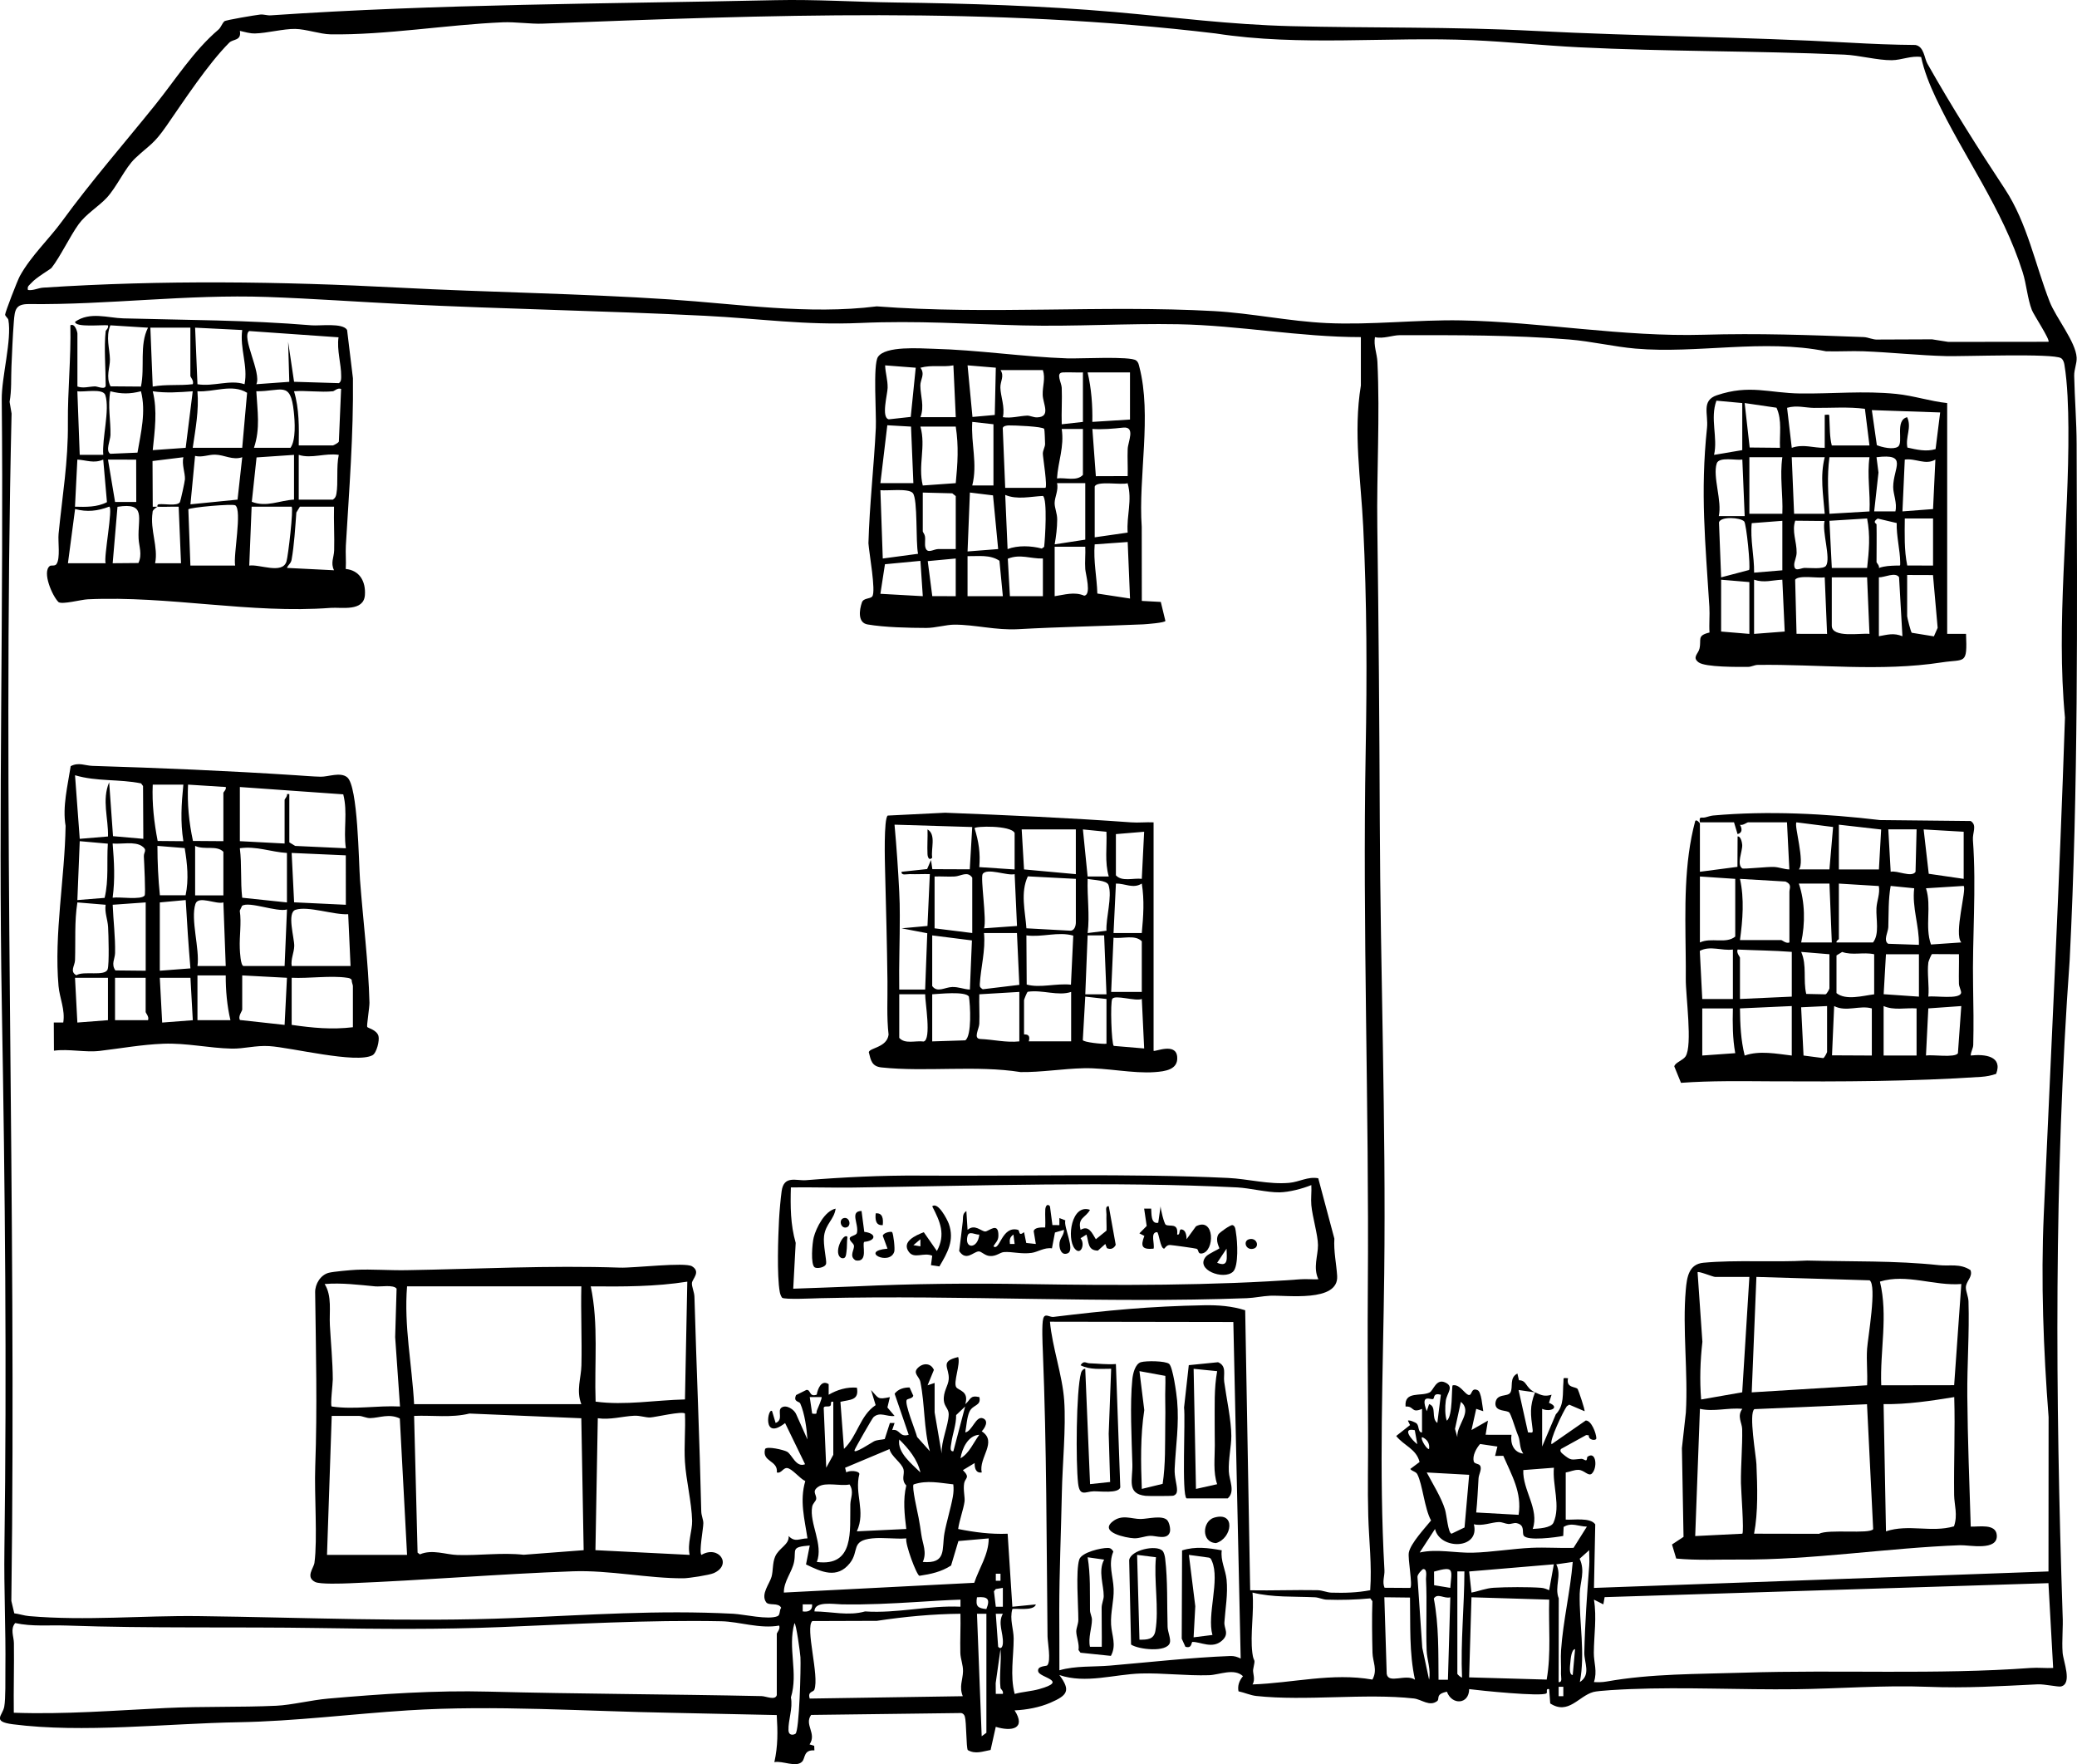
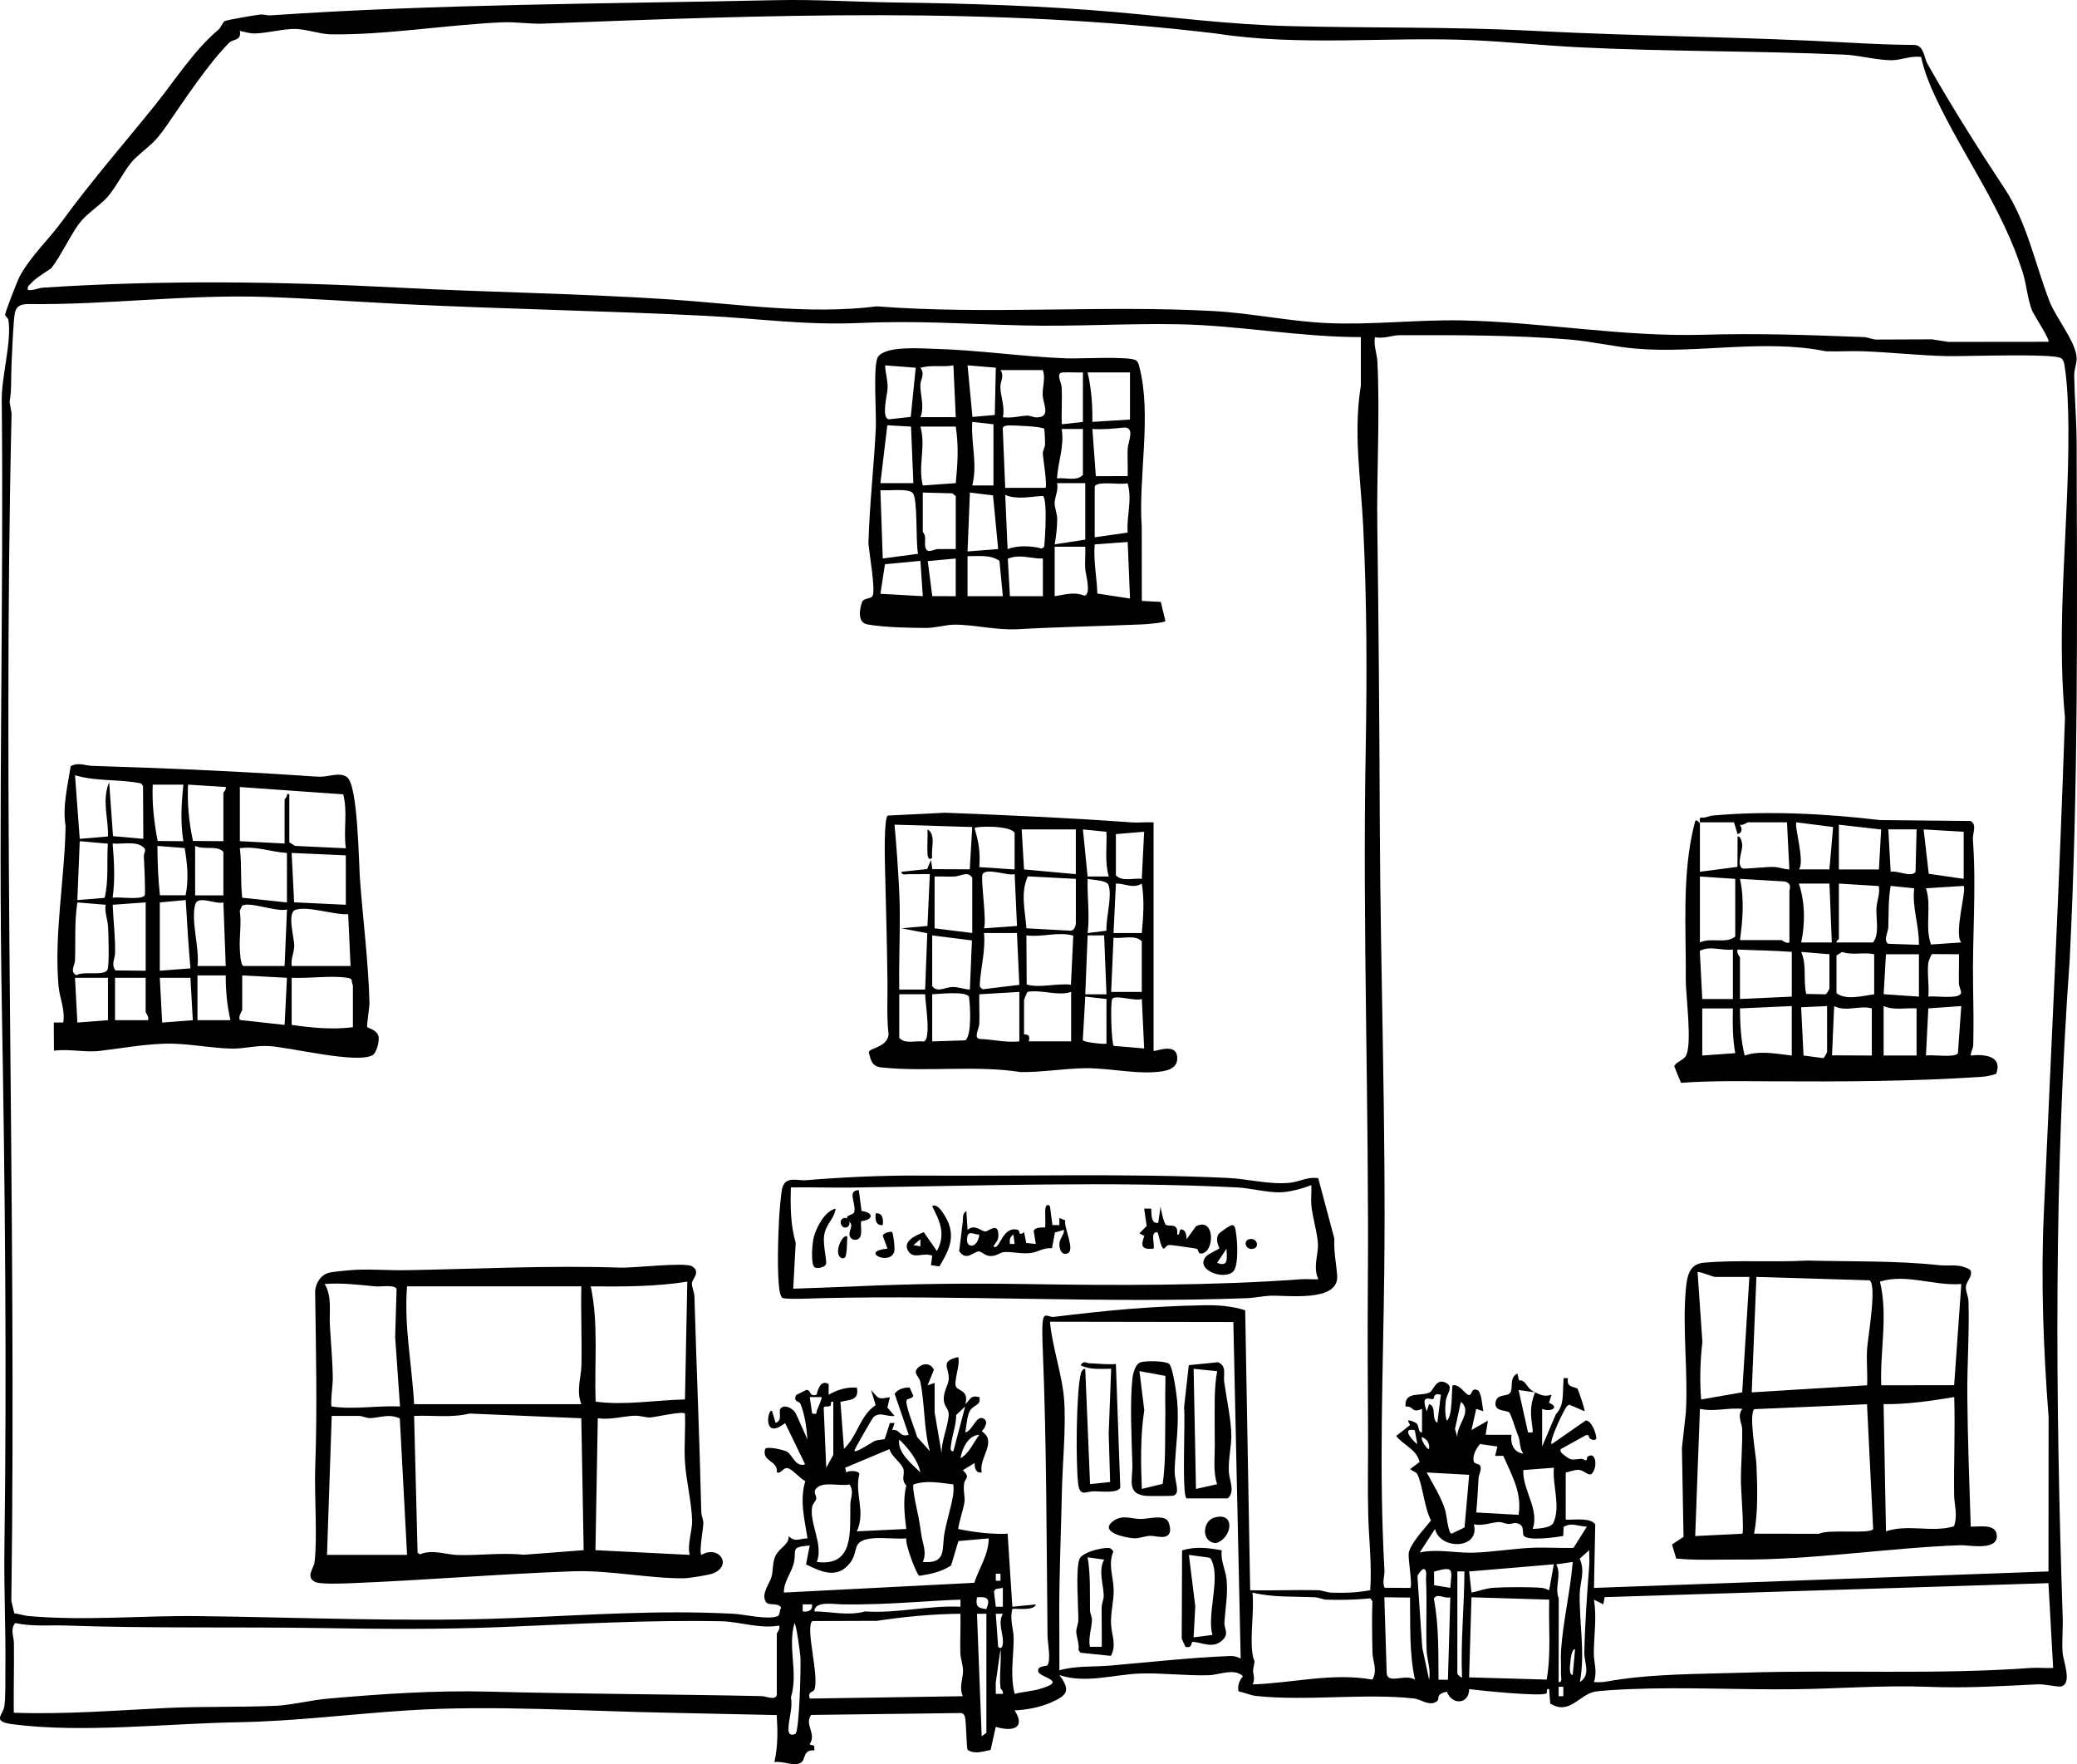
<svg xmlns="http://www.w3.org/2000/svg" id="Layer_1" viewBox="0 0 961.69 816.75">
  <path d="M717.3,782.02c-1.81-.46-.66,1.44-1.25,1.92-2.04,1.67-31.02-1.3-35.8-1.94-.06,7.16-8.02,7.51-10.3,1.2-5.55,1.13-3.17,3.33-4.53,4.35-3.55,2.68-7.18-.81-10.77-1.22-22.43-2.51-50.29,1.31-72.99-1.16-2.69-.29-5.53-1.6-8.21-2.15-.53-2.59.39-5.05,2.08-7.01-4.15-3.88-10.93-.6-15.79-.45-10.11.32-21.63-1.09-31.43-.8-12.51.37-25.56,4.86-37.81.72,5.43,7.26,3.68,9.41-4.1,12.8-5,2.18-11.15,3.33-16.62,3.56,5.44,8.49-1.26,9.92-8.72,7.62l-2.39,10.71c-3.72.67-7.01,2.09-10.56.06-.76-1.13-.59-13.05-1.37-15.53-.27-.85-.76-1.4-1.64-1.63l-69.53.88c-3.31,4.56,2.74,8.58-.73,13.64l2.16.66.09,2.11c-5.11-.32-4.13,3.58-5.69,5.21-2.79,2.91-9.15-.58-12.85.25,1.67-7.58,1.58-14.1,1.1-21.81l-48.58-1.04c-40.34-.7-82.12-3.67-122.07-1.14-26.18,1.66-52.48,5.05-78.46,5.5-33.17.57-72.31,5.12-104.63.94-9.79-1.27-4.69-4.05-3.94-8.11.7-3.78.48-12.91.53-17.42.22-18.5-.71-37.09-.45-55.57,1.13-83.24.3-167.03-1.19-250.82-1.67-93.49.91-187.51-.05-281.4-.11-10.34,4.74-27.62,3.07-36.84-.15-.82-1.45-1.68-1.5-2.43-.07-.95,5.72-15.9,6.81-17.87,5.15-9.34,13.53-17.13,19.45-25.25,13.6-18.66,28.62-35.86,43.15-53.9,9.55-11.86,17.8-25.11,29.37-34.96,1.18-1.01,1.62-2.82,2.76-3.86.62-.57,14.49-2.89,16.56-3.1,1.67-.17,3.23.49,4.85.37C202.81,1.81,281.01,1.79,359.07.08c18.67-.41,37.18.84,55.72,1.08,32.93.42,68.19,1.5,101.35,4.41,28.06,2.46,53.15,5.82,81.78,6.54,37.31.93,74.5.22,112.31,2.18,48.93,2.55,97.36,2.71,146.11,5.46,10.18.57,20.34,1,30.55,1.07,4.03.76,4.06,6.05,5.53,8.65,11.16,19.76,23.43,39.17,35.83,57.95,10.42,15.78,14.09,35.12,20.79,52.27,2.85,7.31,12.05,18.56,12.48,25.79.17,2.87-1.2,5.46-1.13,8.58.23,10.57,1.1,21.1,1.13,31.57.27,79.84.78,159.04-3.22,238.87-7.29,100.93-6.63,201.85-3.27,303.16.31,5.75-.42,11.73,0,17.45.29,4.03,4.64,14.38-.76,15.66-1.27.3-7.67-1.13-10.75-.99-18.08.85-32.88,1.86-51.2,1.14-20.28-.79-40.7.89-61.01,1.13-25.29.3-51.3-1.07-76.45-.06-3.64.15-14.68.66-17.13,1.35-6.85,1.92-11.52,10.75-19.95,5.29l-.48-6.62ZM889.5,26.38c-4.61-.69-9.02,1.44-13.54,1.49-6.53.08-15.2-2.29-21.98-2.58-40.95-1.8-82.1-1.36-123.08-3.41-16.09-.81-32.74-2.55-48.97-3.27-39.62-1.74-79.79,2.97-119.03-3.12-104-12.48-207.25-8.55-311.83-4.54-5.31.2-12.54-.87-18.24-.63-25.78,1.09-54.34,5.97-79.8,5.57-4.81-.08-11.32-2.42-16.35-2.5-5.37-.09-13.17,1.97-18.53,2.09-2.61.06-4.64-.68-7.08-1.19.81,4.71-3.14,3.67-4.92,5.46-9.91,9.95-20.87,26.71-29.08,38.53-6.05,8.71-7.67,8.62-14.46,14.98-4.67,4.37-8.48,13.26-13.25,18.37-3.7,3.95-9.52,7.45-12.93,12.15-4,5.52-8.57,15.16-12.57,20.24-.49.62-7.18,4.47-9.31,6.95-.94,1.09-2.05,1.46-1.61,3.28,2.47.37,4.71-.94,7.08-1.09,55.15-3.6,109.9-2.87,164.65,0,41.85,2.2,83.72,2.69,125.4,5.45,31.93,2.11,64.06,7.19,95.9,3.22,51.8,3.96,104.27-.68,156.02,2.18,17.32.96,34.87,4.74,52.24,5.55,20.62.97,42.17-1.62,62.21-1.24,37.42.71,74.8,7.72,112.31,6.65,25.47-.73,48.62.1,74.15,1.08,2.18.08,4.25,1.29,6.49,1.14l25.18-.1,7.53,1.19,46.39-.05c.89-.81-6.86-12.56-7.68-14.67-2.06-5.33-2.48-11.86-4.27-17.54-9.32-29.56-27.31-53.37-40.25-80.79-2.77-5.87-5.45-12.51-6.76-18.86ZM630.08,156.07c-28.3,0-56.21-5.43-84.5-5.96-23.95-.45-48,1.15-72.01.55-26.06-.65-48.72-2.3-75.18-1.14-25.83,1.14-46.69-2.05-71.92-3.32-46.63-2.35-92.91-3.09-139.62-5.4-20.88-1.03-42.28-2.58-63.19-3.32-37.07-1.31-73.8,3.72-110.17,3.29-6.28-.07-6.65,2.57-7.09,8.21-.53,6.72-.8,14.03-1.1,20.71-.24,5.47.12,10.96-.86,16.35l.92,5.42c-4.3,183.39,2.35,366.2-.11,549.71l1.36,5.74c2.29.27,4.57,1.1,6.88,1.29,26.35,2.26,52.42-.32,78.5,0,48.79.61,97.82,2.82,146.1.88,34.65-1.39,66.31-3.78,101.43-1.97,4.97.26,16.25,2.95,20.51,1.11,1.3-.56.75-2.79,1.67-3.87-1.29-2.64-5.73-.78-6.99-2.61-2.56-3.7,1.66-8.55,2.54-11.79.77-2.84.38-6.28,1.64-9.27,1.71-4.06,6.67-5.58,6.26-9.56,3.03,3.11,4.93,1.14,8.72,1.09-1.33-9.03-3.7-17.35-1.01-26.54-2.53-1.1-6.1-5.83-8.44-6.02-1.85-.15-2.66,2.64-4.72,2.04.6-5.76-7.06-4.76-5.44-10.88.95-1.39,8.6.42,10.14,1.26,2.36,1.3,4.16,7.52,8.37,5.81l-9.26-19.06c-10.91,8.56-7.85-7.66-6.01-5.48l1.63,5.44c3.83-1.48.62-5.63,2.72-7.11,2.26-1.6,5.97.99,6.8,3.07l5.21,11.68c-.33-5.07-1.28-12.04-3.32-16.65-.49-1.11-3.37-.65-1.94-3.91l4.76-2.37c2.17-.33,1.17,3.51,4.8,2.17.49-2.76,2.17-7.05,5.53-4.85v4.9c3.89-2.29,8.53-3.68,13.08-3.27,1.09,5.98-3.12,5.46-7.64,6.55l1.64,21.8c6.32-6.07,7.36-15.4,14.67-20.27l-2.12-6.99c3.65,3.93,2.9,4.48,8.71,3.28l-1.14,4.8,3.32,3.91c-3.62.51-6.75-2.15-9.77.58-.65.59-8.48,14.36-8.76,15.24-.74,2.28,8.18-3.68,9.02-4.08,1.58-.74,3.3-.64,4.95-1.03l2.39-7.44h2.17s-1.1,3.27-1.1,3.27c3.69-.67,3.23,3.56,7.64,2.18l-6.52-19c1.61-2.16,4.35-2.95,6.93-2.89l1.71,3.81c-.31,1.34-2.61,1.36-3.01,1.9-1.21,1.66,4.06,14.27,4.78,17.2l5.92,6.61c-2.91-10.4-2.26-21.56-4.41-32.11-.53-2.62-3.77-4.02-1.04-6.6,2.4-2.27,5.94-2.16,7.3,1.06l-2.92,7.12,3.26-1.09v13.63s3.27,19.08,3.27,19.08c-.33-5.62,3.12-13.04,3.25-18.14.07-2.52-2.02-3.67-2.25-6.36-.37-4.23,2.03-6.78,2.26-9.96.39-5.34-4.45-8.19,4.37-10.24,1.19,3.25-2.4,11.79-.87,13.98,1.1,1.58,6.02,1.76,4.16,7.83,2.63-2.17,2.06-4.29,6.53-3.27.96,4.22-3.06,3.33-4.62,6.82-1.15,2.58-1.37,6.65-1.91,9.53,3.27-.57,4.87-7.78,8.16-6.53,2.95,1.12.85,4.61-.54,6.01,7.49,4.88-1.53,12.17,0,19.06-2.84.41-3.32-2.19-3.28-4.36l-5.44,3.29c3.55,3.51,1.05,3.57.6,6-.56,3.05.43,6.57.16,8.56-.48,3.58-2.44,8.76-2.95,12.68,7.52,1.52,15.22,2.51,22.91,2.19l2.18,33.81,10.89-1.08c-.87,3.36-10.36,1.55-10.9,2.18-1.32,4.75.62,9.3.62,13.63,0,8.46-1.75,17.14.47,25.63,3.73-1.02,7.65-1.19,11.38-2.24,13.82-3.88.23-5.2-.48-8.13-.66-2.72,3.76-2.37,4.2-2.87,1.84-2.09.13-10.76.11-13.43-.48-44.03-.4-88.07-2.17-131.95-.14-3.43-.56-12.5.19-15.18s2.97-.53,4.67-.74c25.09-3.03,44.54-4.94,69.88-5.4,6.42-.12,12.8.36,18.95,2.32l2.31,129.64c10.36.18,20.76-.24,31.13-.05,2.35.04,4.41,1.08,6.49,1.14,6.09.19,11.99.02,17.95-1.13.84-11.49-.58-23.06-.9-34.42-.36-12.68-.01-25.31-.09-38-.14-22.85-.27-45.88-.1-68.81.62-82.3-2.5-165.42-1-247.44.64-34.79.56-68.97-1.14-103.65-1.07-21.82-4.67-43.55-1.09-65.42v-22.35ZM710.77,644.61c2.91,1.32,4.35,2.08,7.63,1.1l-1.19,3.74c5.29,2.11.66,4.48-3.17,2.8v17.45l6.34-14.93c4.03-4.22,3.05-9.5,3.52-15.04.17-2.03-.46-1.8,2.13-1.66-1.02,4.7,3.6,3.73,4.48,5.04.3.44,3.53,9.85,3.16,10.23l-7.1-3.04-1.11.76c-1.64,2.25-8.27,16.15-7.04,17.55l15.81-10.97c2.6-.06,4.85,5.86,4.91,8.24-.1,1.33-3.76.88-3.5-1.38l-1.19-.13-11.67,6.44c-.61.83-.16,1.51.7,2.23,4.2,3.52,4.09,2.65,8.62,2.35.88-.06,1.73.7,2.18.7.68,0,.44-1.42.74-1.64,4.06-3.01,4.81,5.24,1.96,7.84-1.59,1.24-3.46-1.66-6.01-1.79-2.13-.11-3.99.9-6.01,1.21v21.81c3.57.25,11.44-1.12,13.67,2.21l-.59,29.42,210.45-7.63.05-71.48c-2.38-30.92-3.61-62.89-2.23-93.74,3.44-76.82,7.27-153.47,9.81-230.1-4.19-44.33,1.9-89.54,1.59-134.13-.06-8.92-.38-20.52-1.85-29.24-.18-1.07-.59-2.41-1.55-3.01-3.7-2.34-45.03-.74-53.31-.96-12.52-.32-25.6-1.75-38.11-2.23-5.8-.22-11.64.19-17.45,0-28.92-5.85-59.54,1.24-88.16-1.24-9.87-.85-20.47-3.38-30.69-4.22-25.89-2.12-52.8-2.03-78.51-1.99-3.28,0-7.66,1.81-11.45.9-.68,3.97.96,7.64,1.14,11.4,1.23,25.43-.39,51.18-.04,76.38.62,45.56.97,91.37,1.14,136.27.27,70.13,2.88,139.43,2.06,209.4-.55,46.75-2.5,90.91.1,137.5.14,2.54-1.13,5.29.04,8.04l11.92.08c1.19-1.19-1.22-13.61-.67-16.39.84-4.3,7.48-11.34,10.29-14.84-3.05-5.52-3.91-16.63-6.36-21.4-.67-1.31-2.43-1.3-3.25-2.45l4.29-3.22c-1.51-6.1-7.21-7.5-10.82-12.05l6.41-5.05-.99-2.03c.48-.5,3.57.78,4.1,1.35,1.19,1.29.5,4.15,2.44,4.09v-10.9c-5.15,2.18-3.48-1.36-7.62-1.09-.68-7.41,7.21-4.48,11.17-6.55,1.72-.9,2.95-6.41,7.03-4.65,4.55,1.96.9,4.89.41,8.56-.36,2.71-.41,6.6.46,9.18,2.9-1.94,2.15-15.75,2.73-16.35,3.09-.69,5.38,3.58,7.1,4.35,2.08.93,1.13-3.5,4.34-2.17,1.91.6,2.31,7.68,2.73,9.8l-3.26-1.1-2.19,9.81,7.62-4.35-1.08,6.54,11.98.02c-.62,3.98.97,8.19,5.46,8.7-1.76-2.33-1.39-5.7-2.24-7.93-.65-1.7-.75-1.8-1.5-4.07-.5-1.51-1.99-6.06-2.69-6.95-1.11-1.39-6.55-.21-6.49-4.29.46-4.93,5.67-2.78,6.96-5.07,1.37-2.41-.66-6.79,3.24-8.76l.72,3.11c3.8.03,2.89,3.54,7.45,5.61l-7.63-1.09,4.37,19.62c1.83.05,2.39.59,2.11-1.56-.85-6.62-1.46-10.34,1.15-16.98ZM571.06,612.04l-84.91-.14c1.07,11.89,5.77,24.72,6.59,36.48.88,12.59-.82,29.43-1.08,42.63-.36,17.97-1.18,36.51-1.2,54.43,0,9.28.11,18.58.06,27.85,7.41-2.17,15.71-1.52,23.44-2.18,18.12-1.55,37.47-3.74,55.65-4.44,1.9-.07,3.2.39,4.85,1.17l-3.4-155.8ZM667.15,645.71c-3.68-.98-2.86,1.48-3.53,1.94-.97.69-6.25-2.87-3.01,5.67l1.09-3.26c3.73,1.24.73,6.36,3.81,8.72l1.63-13.07ZM380.38,646.8h-5.45s1.11,7.63,1.11,7.63c2.84.44,1.68-.27,2.25-1.55.41-.94,2.49-5.7,2.1-6.07ZM385.83,673.51v-24.54c-1.77-.43-.64,1.3-1.39,1.88-.88.68-2.83-.19-3.05.91l1.17,27.74,3.27-5.99ZM674.77,665.33c-.38-5.88,7.2-11.71,1.65-16.33l-2.73,12.53,1.08,3.81ZM441.43,671.87l5.45-20.71-4.17,3.97c.07,4.49-1.68,8.72-2.25,13.05-.15,1.18-.95,3.95.96,3.69ZM655.07,662.13c-6.39-1.39-1.25,4.75,1.17,6.47l-1.17-6.47ZM453.44,664.25c-5.23.25-7.99,6.4-8.71,10.9,4.14-2.42,5.94-7.22,8.71-10.9ZM661.69,670.78c.41-2.49-.96-4.56-3.25-5.45-.9,1.07,2.63,6.21,3.25,5.45ZM426.17,681.69c-1.34-5.99-5.51-11.09-9.8-15.27-1.01,6.05,5.76,11.26,9.8,15.27ZM693.32,669.7l-8.02-1.18c-1.77,2.02-3.61,5.39-2.93,8.09.28,1.09,2.2,1,2.82,1.77,1.22,1.51-.49,4.12-.6,6.02-.32,5.3-.54,10.55-1.08,15.82l19.64,1.09c1.6-10.4-3.18-18.24-7.1-27.32l-3.8.05,1.08-4.35ZM411.87,670.87l-20.58,8.65.56,2.18c1.24-1.06,5.88-.86,6.06.67-2.41,9.23,3.08,17.19-1.17,26.58l22.89-1.09c-.82-6.66-1.61-13.6,0-20.14-2.53-2.69-.71-5.06-1.27-7.38-.75-3.12-5.75-6.02-6.5-9.47ZM719.49,679.5l-14.18,1.09c-.39,9.26,7.57,18.12,4.37,27.26,2.69-.19,8.48-.39,9.61-2.92,3.42-7.65-.56-17.42.2-25.43ZM680.24,682.78l-19.63-1.08c2.72,5.2,6.78,11.62,8.46,17.16.82,2.73,1.41,10.88,3.02,11.19l6.02-2.89,2.14-24.37ZM441.39,687.2c-6.26-.66-12.18-2.05-18.38.04-.93,1.09,1.85,12.82,2.33,15.46.55,3.02.82,4.69,1.24,7.7.63,4.54,2.7,8.16.69,12.73,11.24.93,8.7-6,10.04-13.4.92-5.06,2.95-11.59,3.88-16.83.33-1.88.45-3.8.2-5.69ZM393.35,687.26c-4.3.91-11.08-1.28-14.5,1.08-3.22,2.22-.59,3.59-.95,5.72-.16.95-1.58,1.97-1.85,3.48-1.41,7.65,5.32,17.5,2.16,25.59,17.53,2.28,15.24-14.52,15.51-26.68.07-3.06,1.83-5.8-.36-9.19ZM705.51,710.93c-.94-1.49.84-4.91-3.35-5.78-1.1-.23-2.49.49-3.78.4-1.45-.1-2.78-.92-4.4-.89-3.24.07-7.69,2-11.56,1.01,2.99,11.74-15.7,11.97-17.98,2.19l-7.09,10.89c7.99-1.78,16.54.29,24.56.09,8.51-.21,18.66-1.88,27.23-2.26,6.45-.29,12.98.21,19.43.03l6.19-9.84c-3.86-.05-7.09-2.12-10.77.15l-.18,4.16c-3.35.66-16.66,2.45-18.3-.15ZM419.64,712.22c-5.11.38-10.79-.52-15.82,0-10.07,1.04-5.82,5.83-10.33,11.48-5.9,7.4-13.14,4.06-20.29.57l1.73-8.76c-8.93.7-6.23,1.88-7.22,7.38-.87,4.89-4.81,8.98-4.77,14.41l88.16-4.52c2.26-6.83,6.7-13.09,6.69-20.56l-14.03,1.23-3.39,11.33c-4.64,2.98-9.29,3.94-14.66,4.76-1.29-.26-6.71-14.78-6.08-17.32ZM731.49,778.74c5.29-3.4,1.98-9.03,2.08-13.64.28-13.27,1.27-27.31,2.28-40.34.18-2.35-.08-4.75-.01-7.09l-4.44,3.97c2.71,5.71.15,10.85.04,16.15-.28,13.75,2.64,27.45.06,40.94ZM728.21,723.13l-7.63,1.1c2.68,5.12-.97,10.46,1.15,15.76l-.05,38.76c1.91.25,1.03-2.47,1.08-3.8.14-3.65-.21-7.33.04-10.97.96-13.67,4.28-27.22,5.4-40.84ZM719.48,724.22l-39.23,3.31,1.07,9.77c3.53-.65,6.62-2.01,10.31-2.23,5.88-.35,16.13-.4,21.88.02,1.5.11,2.47.57,3.77,1.13l2.18-11.99ZM661.69,777.65c.9-4.68-.97-9.23-1.13-13.58-.4-11.12.25-22.22-.3-33.04-.05-.91.76-4.73-1.28-4.61-.46.03-2.86,2.59-2.66,3.73l2.22,32.68,3.16,14.82ZM671.51,735.13c.65-8.41,2.15-10.27-7.52-7.54l.03,6.3,7.49,1.24ZM674.78,727.49v47.44c0,.24,1.88,2,2.17,1.64-.71-16.47,1.06-32.7,1.1-49.08h-3.27ZM463.25,728.58h-2.17v3.26h2.17v-3.26ZM948.47,732.94l-205.5,6.48-.59,3.34-4.35-2.19c1.36,8.36,0,16.22-.06,24.59-.03,4.6,1.72,8.57.05,13.58,1.92.09,3.83.1,5.75-.24,20.9-3.72,42.11-3.42,63.49-4.11,44.29-1.42,89.33,1.01,133.02-2.19,3.43-.25,6.94.18,10.37,0l-2.18-39.26ZM464.34,735.13l-3.28.54-.84,1.05.86,7.14h3.26s0-8.73,0-8.73ZM635.45,777.57c2.51-4.46.14-8.15.04-12.41-.19-7.95-.31-16.01-.05-23.88l-.98-1.29c-6.67.63-13.46.82-20.19.59-1.83-.06-3.6-1.01-5.45-1.1-9.59-.45-19.61.14-28.89-2.18.83,8.74-1.13,19.39-.08,27.87.66,5.35,1.67,1.51.38,7.75-.31,1.48,1.21,4.62-.31,6.91,18.59-.64,36.93-5.53,55.52-2.25ZM652.86,739.62l-11.88-.14,1.09,35.46c.81,4.85,8.78-.2,13.09,2.71-2.74-12.51-2.07-25.3-2.3-38.03ZM671.52,739.49c-2.84.8-5.9-2.16-7.63.57,2.37,12.45,2.06,24.95,2.18,37.61h4.35s1.1-38.17,1.1-38.17ZM456.7,744.94c1.88-4.59.7-5.9-4.35-5.45-.67,4.13.3,5.06,4.35,5.45ZM717.31,740.57l-35.99-1.09-1.09,37.08,35.91,1.02c2.14-12.12.8-24.69,1.17-37.01ZM444.72,740.58c-6.72.2-13.46.67-20.18,1.08-11.57.71-23.29,1.32-34.89,1.09-3.76-.08-12.63-1.62-12.54,3.28,7.82.05,15.76,2.2,23.44,0,14.86,1,29.35-2.86,44.17-2.18v-3.26ZM376.02,742.76h-4.35s0,3.26,0,3.26c2.62.41,4.62-.51,4.35-3.26ZM444.72,747.11c-12.96.12-25.93,1.35-38.71,3.28l-29.89.1c-3.44,2.98,3.37,25.51.93,31.8-.46,1.18-3.21.71-2.13,4.08l70.87-1.09c-1.8-4.41,0-7.51.1-11.44.09-3.1-1.16-5.71-1.24-8.68-.16-6,.21-12.06.05-18.05ZM456.71,747.11h-4.35s2.18,56.71,2.18,56.71l2.18-1.61v-55.09ZM464.34,747.13h-3.27s1.09,15.25,1.09,15.25c1.23,1.44,2.1.13,2.19-1.63.27-4.87-2.49-9.19-.02-13.62ZM359.67,784.74v-28.35c0-.51,1.77-2.25,1.09-3.81-8.9,1.62-18.48-1.83-26.71-2-34.29-.67-68.09,1.33-102.3,2.71-27.97,1.13-55.91.88-84.2.43-38.46-.61-78.26.22-116.62-1.15-8.02-.29-15.99.58-23.9-1.16-2.39,2.83-.63,6.23-.59,9.29.14,10.74-.19,21.5-.05,32.23,23.6.85,46.85-1.06,70.34-2.18,16.99-.81,34.46-.28,51.2-1.05,7.11-.33,16.02-2.61,24.04-3.31,24.78-2.17,49.78-3.87,74.08-3.23,42.33,1.1,84.25,1.17,126.59,2.08,2.11.05,6.3,2.14,7.04-.49ZM368.31,802.67c1.81-1.2,2.57-31.13,2.31-35.43-.11-1.85-1.98-15.77-2.78-15.77-3.24,11.6,1.88,22.9-1.63,34.36.98,5.14-1.3,10.51-1.13,15.27.09,2.45,2.25,2.21,3.22,1.57ZM463.25,781.47c-.66-5.61.48-12.25,0-17.99l-2.23,15.77.05,4.95h3.26c.44-1.28-1.04-2.31-1.09-2.73ZM728.2,775.47l1.09-11.99c-1.72.17-2.06,4.69-2.17,5.99s-.86,6,1.08,5.99ZM723.85,780.93h-2.17v4.35h2.17v-4.35Z" />
  <path d="M170.02,475.44c.38.55,4.44,1.37,5.22,4.2.57,2.05-.84,7.87-2.78,8.9-7.51,4-37.54-3.59-47.77-4.23-6.37-.4-11.73,1.29-17.47,1.16-10.65-.24-20.84-2.67-31.6-2.26-9.95.38-19.77,2.17-29.4,3.31-6.81.81-14.37-1.03-21.24-.09l-.07-13.04h4.38c.97-5.86-1.7-11.35-2.19-16.9-2.12-24.1,2.92-50.09,3.27-74.16-1.52-8.91.99-18.64,2.36-27.62,3.69-1.96,6.63-.23,10.13-.13,31.21.94,62.56,2.28,93.82,4.31,3.71.24,8.24.63,11.81.7s9.1-2.32,12.28.28c5,4.1,5.3,39.19,5.93,47.56,1.39,18.5,3.89,38.24,4.37,56.73.05,2.1-1.36,10.79-1.04,11.26ZM66.36,388.35l-.13-24.45-.91-1.22c-10.16-2.08-20.53-.77-30.58-3.77l2.18,29.44,13.09-1.09c.22-8.45-2.94-16.89.54-25.1l1.78,24.95,14.04,1.24ZM84.9,363.26h-14.18c-.38,8.77.62,17.49,2.28,26.08l11.9.1c-1.43-9.06-.9-17.13,0-26.18ZM103.43,389.43v-22.36c0-.4,1.54-1.6,1.09-2.72l-17.45-1.1c-.42,8.79.43,17.5,2.28,26.08l14.08.1ZM111.06,364.35v25.08l20.72,1.09v-20.17c0-.47,1.37-1.67,1.1-2.72h1.08s0,22.35,0,22.35l2.72,1.65,23.46,1.09c-1.22-8.44.95-16.62-1.21-24.97l-47.87-3.39ZM49.93,390.59l-13.01-1.16-1.1,27.27,12.62-1.02c1.99-8.4.92-16.68,1.49-25.09ZM52.17,415.61c3.05-.52,13.27,1.16,14.8-1.03.52-.74-.24-15.61-.36-18.07-.1-2.15,1.85-2.95-.91-4.8-3.42-2.29-9.5-.79-13.54-1.2.69,8.71,1.16,16.37,0,25.09ZM85.94,414.47c1.53-7.3.79-14.56-.43-21.84l-12.62-1.02c.02,7.76.36,15.27,1.14,22.86h11.9ZM103.43,414.51v-20.17c-3.17-3.16-8.76-.69-13.08-2.72v22.9s13.08,0,13.08,0ZM132.87,394.89c-7.47-.45-14.12-3.28-21.82-2.19.98,7.85.22,15.07,1.09,22.91l20.72,2.18v-22.9ZM160.11,395.99l-25.07-1.11,1.14,22.86,23.95,1.14-.02-22.89ZM73.99,417.79v31.62l14.18-1.09c-.88-10.47-1.59-21.07-2.18-31.63l-12,1.1ZM103.43,417.78c-3.33,1.09-11.61-3.37-12.94.7-2.35,7.19,2.07,20.9.94,28.75h13.09s-1.09-29.45-1.09-29.45ZM48.91,418.87l-13.08-1.08c-1.41,8.89-.8,17.76-1.09,26.72-.09,2.64-2.58,5.25.62,7,3.4-2.21,13.35.72,14.49-2.79.78-2.41.4-16.01.2-19.53s-1.68-6.75-1.14-10.32ZM67.45,417.78l-15.27,1.09c.29,7.56,1.25,14.76,1.1,22.36-.05,2.67-1.93,5.11.15,8.04l14.03.14v-31.63ZM112.7,447.23h19.08l1.1-26.18c-4.71,1.36-17.49-3.9-20.79-1.7l-1.07,2.27c.86,5.83-.23,11.61.01,17.47.07,1.64.35,7.8,1.67,8.13ZM135.05,447.23h27.26l-1.09-23.99c-6.54.44-18.54-3.94-24.38-2.04-4.12,1.34-.51,13.08-.6,16.76-.08,3.12-1.67,6.06-1.18,9.27ZM91.43,451.59v20.72h15.27c-1.58-6.62-2.22-13.95-2.18-20.72h-13.09ZM112.15,451.59v15.81c0,.66-2.1,3.26-1.02,4.83l20.65,2.26,1.09-21.81-20.72-1.1ZM163.4,475.58v-19.08c0-.61-.65-1.9-.55-2.77-.49-.84-1.29-.93-2.15-1.06-7.41-1.14-17.91.4-25.65,0v21.81c9.69,1.4,18.6,2.26,28.36,1.09ZM50,452.68h-15.27l1.09,20.72,14.17-1.09v-19.63ZM67.44,452.68h-14.18s0,19.63,0,19.63h15.27c.67-1.56-1.09-3.31-1.09-3.82v-15.81ZM88.17,452.68h-14.18s1.1,20.73,1.1,20.73l14.18-1.09-1.09-19.64Z" />
  <path d="M528.67,278.2l8.8.47,2.13,8.78c-.07.85-8.81,1.53-10.34,1.6-19.5.85-38.51,1.16-57.83,2.24-10.32.58-19.99-2.13-29.55-2.1-3.73,0-8.82,1.53-12.97,1.52-8.18-.03-19.27-.25-27.23-1.62-4.62-.79-3.82-6.68-2.6-10.19.76-2.18,3.85-1.51,4.81-2.81,1.77-2.4-1.54-20.33-1.79-24.6.49-17.73,2.57-35.72,3.42-53.38.31-6.41-1.37-29.23.97-32.84,3.41-5.25,19.58-3.95,25.74-3.8,20.61.53,41.39,3.73,62.05,4.45,5.53.19,29.19-1.12,31.77.96,1.07.86,1.15,1.7,1.47,2.9,5.89,22.55-.52,50.89,1.12,74.14l.04,34.3ZM423.99,170.24l-14.16-1.09c.12,3.61,1.22,6.63,1.16,10.38-.05,3.02-3.11,13.88.56,14.6l10.14-1.12,2.31-22.76ZM426.18,193.14h16.36l-1.1-23.99c-5.06.95-9.92-.36-15.26,1.1,2.28,3.03-.07,5.49-.05,8.21.04,4.91,1.99,9.51.05,14.68ZM461.08,170.23l-13.08-1.09,2.27,23.89,10.33-.92.48-21.88ZM482.88,171.33h-19.63c1.92,2.85-.14,5.17-.06,8.14.11,4.01,2.22,9.07,1.15,13.67,3.83.61,7.66-.57,11.26-.72,1.24-.05,2.92.85,4.55.81,6.61-.18,2.76-6.22,2.64-10.43s1.38-7.43.08-11.48ZM523.22,172.42h-19.63c1.74,7.4,2.34,15.33,2.18,22.9l17.44-1.09v-21.81ZM501.41,172.42c-3.08.1-6.21-.14-9.3,0-3.46.15-.61,4.68-.51,7.09.23,5.62-.18,11.3,0,16.91l9.81-1.09v-22.9ZM459.98,196.41l-9.8-1.09c-.67,10.09,2.55,19.38-.01,29.44h9.82s0-28.35,0-28.35ZM407.64,223.67h15.27l-1.09-26.17-10.98-.62-3.2,26.79ZM483.97,225.86c1.2,0-1.13-14.44-1.12-15.81,0-1.61,1.04-3.12,1.04-4.48,0-.93-.21-6.72-.4-7.01-.75-1.15-13.86-1.65-16.44-1.61-.84.02-2.56.23-2.76,1.24l1.14,27.66h18.54ZM442.53,197.5h-16.36c2.62,9.35-1.2,17.82,1.09,27.27l15.27-1.09c.88-9.04,1.42-17.12,0-26.18ZM522.14,220.41c.11-4.16-.17-8.38,0-12.55.13-3.32,3.77-10.54-2.16-9.89-4.77.52-9.39.93-14.19.63l1.61,21.86,14.75-.05ZM501.41,198.59h-9.82c1.26,8.27-1.69,15.04-2.18,22.9,3.9-.51,9.14,1.47,12-1.64v-21.26ZM502.51,223.67h-13.09c.8,3.19-1.11,6.49-1.11,9.27,0,2.3,1.21,4.72,1.19,7.61-.02,3.86-.49,7.71-1.17,11.47l14.17-2.18v-26.17ZM506.87,225.31v23.45l15.26-2.19c-.58-7.99,2.23-14.95-.03-22.86-2.93.95-14.48-1.29-15.23,1.6ZM422.66,228.29c-1.92-2.35-11.79-.98-15.02-1.35l1.1,31.63,16.34-2.19c-1.17-5.25-.05-25.2-2.42-28.09ZM442.53,254.21v-24.54l-1.62-1.28-13.65-.35v17.99c0,.28.86,1.26,1.01,2.26.27,1.71-.21,3.69.23,5.22.87,3.03,3.7.75,5.83.69,2.73-.07,5.47.03,8.19,0ZM459.78,229.34l-10.7-1.31-1.08,27.27,14.17-1.1-2.38-24.86ZM466.53,254.21c4.74-1.83,10.97-1.55,15.85-.25l1.08-.79c.46-3.8,1.56-22.03-.55-23.57-5.73.27-11.99,1.86-17.47-.47l1.09,25.08ZM522.14,250.93l-15.28,1.09c-.64,7.69.99,15.13,1.23,22.77l15.13,2.31-1.08-26.17ZM488.33,253.12v22.9c4.57-.67,9.13-2.2,13.67-.25,3.46-.33.67-9.93.5-12.29-.25-3.43.17-6.94,0-10.37h-14.18ZM464.34,276.02l-1.58-16.41c-4.39-2.95-9.8-2.04-14.77-2.13v18.54h16.36ZM482.88,258.57c-5.79.15-10.53-2.22-16.25.1l.98,17.35h15.27v-17.45ZM442.53,258.57l-12.97,1.21,2.1,16.2,10.86.04v-17.45ZM426.17,259.66l-16.42,1.56-2.11,13.69,19.63,1.1-1.1-16.36Z" />
  <path d="M324.78,719.86c8.01-4.69,14.42,4.57,5.7,8.44-2.09.93-11.61,2.37-14,2.39-16.22.1-34.46-3.84-51.18-3.24-34.29,1.23-69.04,4.18-103.49,5.55-3.27.13-13.61.52-15.86-.59-4.63-2.3-.69-6.42-.35-8.9,1.48-11-.11-31.63.36-44.53.99-27.29.31-53.76-.04-80.71-.05-3.84,2.51-8.02,6.28-9.01,2.18-.57,10.07-1.27,12.79-1.4,6.88-.32,15.53.32,23.09.19,33.01-.55,66.11-2.31,99.02-1.18,6.32.22,30.06-2.62,33.32-.62,4.19,2.56.17,5.81-.04,7.69-.18,1.65,1.1,4.18,1.16,6.46.96,33.16,2.4,66.24,3.16,99.33.05,1.97.95,3.76.96,5.41.02,2.46-2.09,13.32-.9,14.72ZM318.23,593.36c-14.77,2.34-29.76,2.32-44.7,2.18,3.7,17.52,1.61,35.55,2.25,53.36,13.51,1.84,27.59-.7,41.37-1.01l1.08-54.53ZM185.21,651.16l-2.24-32.13.66-22.42c-1.42-1.98-7.22-.82-9.88-1.07-7.77-.72-15.51-1.73-23.44-1.09,3.51,5.54,2.09,12.85,2.43,19.04.44,8.13,1.31,16.81,1.35,25.12,0,2.13-1.23,11.89-.51,12.54,10.56,1.54,20.94-.52,31.63,0ZM269.17,595.53h-80.69c-1.5,18.27,2.29,36.31,3.26,54.54h77.42c-2.46-6.4-.08-12.06.05-17.95.28-12.18-.32-24.42-.04-36.59ZM269.17,656.6l-51.8-2.18c-8.34,2.07-17.1.73-25.63,1.09l1.61,63.3,1.07.8c5.79-2.47,11.94.14,17.44.3,10.29.3,20.53-1.22,30.61-.11l27.78-2.12-1.09-61.07ZM317.15,654.42c-1.21-1.25-13.58,1.67-16.01,1.81-2.12.13-4.75-.93-7.47-.8-5.58.28-11.07,1.99-16.88,1.16l-1.09,61.08,43.62,2.18c-1.16-5.15,1.26-11.22,1.15-15.77-.22-8.65-2.8-18.74-3.33-27.3-.46-7.38.34-14.98,0-22.36ZM185.11,656.7c-4.96-2.39-9.36-.28-13.64-.17-1.91.05-3.59-1-5.34-1.02-4.18-.05-8.38.05-12.54,0l-2.18,64.35h37.07s-3.36-63.16-3.36-63.16Z" />
-   <path d="M48.91,153.34c.05-.42,1.52-1.45,1.09-2.72-2.32-.35-15.27,1.12-15.24-1.64,6.87-4.84,15.2-1.78,22.29-1.59,30.07.82,56.81.72,87.28,3.22,3.84.32,14.37-1.25,16.38,2.15l2.71,22.38c.29,26.11-1.76,51.6-3.28,77.43-.21,3.6.18,7.24-.05,10.84,6.45.65,9.31,5.81,8.87,12.07-.55,7.79-10.9,5.57-15.83,5.94-37.12,2.81-75.03-5.71-112.51-3.97-3.14.15-11.64,2.49-13.5,1.32-2.92-2.82-7.71-13.98-4.06-16.73.66-.5,2.3.19,3.07-.86,1.91-2.64.64-10.44,1-14.08,1.76-17.73,4.47-33.31,4.31-51.21-.13-15.17,1.49-30.15,1.14-45.3,2.19-1.12,3.27,3.24,3.27,3.81v24.54c2.76.95,5.28.02,8.17-.06,1.07-.03,4.92,1.81,4.92-.49,0-7.66-.86-17.82,0-25.08ZM68.53,151.71l-17.44-1.1c-2.24,5.62-.27,10.72-.19,15.81.06,3.72-2,7.97.28,12.44l14.08.11c1.9-8.97-.81-19.27,3.27-27.26ZM88.16,151.7h-18.54l1.09,27.27c6.34-1.15,12.28-.35,18.54-1.1.65-1.54-1.1-3.32-1.1-3.81v-22.36ZM112.16,152.79l-21.82-1.09,1.09,26.18c7.33,1.23,15.14-2.26,21.8,0,1.7-8.41-2.26-16.5-1.08-25.09ZM156.75,156.16l-41.37-2.9c-3.8,2.7,5.83,19.41,3.31,24.61l15.26-1.1-.54-18.54,2.75,18.52,20.75.63c1.17-.77,1.05-2.08,1.06-3.31.06-5.39-2.09-12.11-1.22-17.92ZM89.25,207.32h22.9l2.26-25.47c-6.9-4.31-15.52-.18-22.99-.71.74,8.89-.91,17.46-2.18,26.18ZM117.6,207.32h16.9c2.59-3.65,2.03-12.12,1.53-16.8-1.54-14.45-5.71-9.25-17.35-9.38.49,9.16,1.93,17.17-1.09,26.18ZM154.13,181.14c-5.7.59-12.2-.43-17.99,0,2.44,8.13,2.31,16.67,2.18,25.08h15.81c.23,0,2.62-1.19,2.77-1.81l1.04-24.35c-1.63-.66-3.09,1.01-3.81,1.09ZM47.82,210.59c-.67-7.44,3.14-20.9.94-27.67-1.07-3.31-9.99-1.24-12.94-1.79l1.09,29.45h10.91ZM65.26,181.14c-5.11,1.31-9.06,1.31-14.17,0-1.29,6.69.21,13.61.06,20.22-.06,2.53-2.41,7.34-.08,8.73l12.59-.54c1.6-9.33,4.01-19,1.61-28.41ZM89.25,181.15c-6.19.45-12.38.91-18.53,0,2.26,8.9.91,18.25,0,27.25l15.26-1.08,3.26-26.17ZM112.15,211.68c-4.48,1.51-8.22-1.11-12.53-1.19-3.21-.06-6.01,1.39-9.3.58l-2.14,22.41,21.81-2.17,2.17-19.63ZM136.14,210.59l-17.35,1.18-2.2,20.55c6.86,2.64,12.69-.62,19.55-1.02v-20.72ZM138.32,231.31h15.81c1.08-.7,1.42-1.49,1.64-2.72.88-4.91-.11-12.61,1.09-18-6.39-.97-12.58,1.9-18.54,0v20.72ZM72.9,234.58c.05-.04-.31-.98.65-1.12,2.48-.36,8.48,1.03,9.76-1,.29-.46,2.28-9.56,2.32-10.58.13-2.91-1.53-6.86-.73-10.2l-14.28,1.76.1,21.15c.72.04,1.45-.04,2.18,0-.89.57-2.43,1.67-2.26,2.66-1.26,8.03,2.75,16.16,1.17,23.51h12s-1.09-26.17-1.09-26.17c-3.25-.11-6.57.16-9.82,0ZM47.81,212.77c-4.38,1.9-7.57.28-11.99,0l-1.1,21.82c4.99.12,10.23.27,14.8-2.11l-1.72-19.7ZM63.05,212.8l-13.05-.03,3.28,19.62h9.81s-.04-19.59-.04-19.59ZM108.88,261.84c-.93-4.77,3.33-25.72.06-27.89-1.22-.81-21.1.94-21.73,1.86l.95,26.03h20.72ZM31.46,260.75h17.45c-1.01-2.53,3.6-26.24,1.62-26.19-5.31,2.05-10.26,2.59-15.76,1.1l-3.31,25.08ZM64.09,260.66c1.88-4,.26-7.66.08-11.36-.45-9.61,3.7-16.82-9.77-14.67l-2.23,26.13,11.91-.1ZM135.05,234.58h-18.54l-1.1,27.27c4.67-.76,15.32,4.16,17.22-1.87.81-2.58,3.32-24.49,2.41-25.39ZM154.67,234.58h-15.81l-1.65,2.71c-.5,6.87-1,15.1-2.19,21.8-.33,1.85-1.61,2.35-2.16,3.83l21.8,1.09c-1.69-3.45-.03-5.94.06-9.22.18-6.72-.24-13.5-.06-20.22Z" />
  <path d="M534.13,380.7v105.78c.59.6,10.34-3.99,10.93,2.77.53,6.04-5.7,6.75-10.35,7.1-10.13.76-22.45-2.04-32.87-1.8-9.79.22-19.73,1.92-29.32,1.78-20.43-3.26-44.04.03-64.38-2.15-4.45-.48-4.93-3.18-5.87-7.06.47-2.09,8.41-2.15,9.16-8.12-.94-8.17-.42-16.46-.52-24.68-.2-16.92-.66-34.18-1.1-51.25-.09-3.68-.68-24.19,1.23-25.49l26.56-1.32c28.85,1.13,57.46,2.38,86.15,4.46,3.43.25,6.94-.17,10.37,0ZM450.17,382.88l-35.99-1.09c.95,10.34,1.66,20.69,2.18,31.09.21,4.2.25,6.79.26,10.93.04,11.37-.45,22.88-.26,34.32h12s.98-26.08.98-26.08l-11.89-2.27,11.99-1.1,1.09-24c-3.08-.09-6.2.13-9.28,0-1.33-.05-4.06.83-3.8-1.08l11.83-1.26,1.8-4.2.61,4.25,17.33.07,1.14-19.59ZM469.79,402.52v-16.9c-1.74-3.61-18.47-3.2-18.55-2.17,1.92,6.1,2.74,11.53,2.19,17.99l16.36,1.09ZM498.14,383.98h-25.08l1.09,18.53,23.98,2.19v-20.72ZM512.31,385.08l-10.9-1.09,2.18,21.8h9.8c-1.98-6.7-.78-13.8-1.09-20.71ZM516.68,386.16v19.08c2.85,3.1,8.1,1.15,11.99,1.63l1.09-21.8-13.08,1.09ZM469.8,404.69c-3.38.91-12.76-3.06-14.8-.07-1.13,1.65,1.93,21.19.63,25.16l15.26-1.09-1.09-24ZM450.17,431.96v-25.63c-2.21-3.23-5.22-.7-8.17-.54s-6.2-.12-9.27,0v23.99l17.45,2.18ZM498.14,406.88l-22.24-1.16c-3.52,7.54-1.21,16.17-.65,24.05l20.19,1.1c2.01.16,2.7-2.22,2.7-3.83v-20.17ZM512.32,430.88c-.34-5.82,2.75-15.77.95-21.13-.78-2.33-7.22-2.28-9.67-2.86-.27,8.53,1.03,16.61,0,25.08l8.72-1.08ZM528.67,409.06c-4.04,2.53-7.72-.09-11.98,0l-1.1,22.9h13.08c.72-7.8,1.26-15.12,0-22.9ZM470.88,431.96h-15.27c.78,7.97-1.48,15.84-1.95,23.72-.08,1.35.34,1.6,1.37,2.31l16.94-2.04-1.1-24ZM496.95,433.16c-7.05-2-14.35.88-21.71-.11l.14,22.76c6.23,1.72,13.67-.67,20.49.06l1.07-22.71ZM431.63,433.05v23.45c2.35,3.25,5.87.54,9.26.45,2.98-.09,5.33,1.05,8.18,1.18l.95-22.75-18.39-2.32ZM511.23,433.05h-7.64s-1.08,27.27-1.08,27.27h9.81s-1.08-27.27-1.08-27.27ZM528.67,459.22v-23.45c-3.15-3.2-8.88-1.06-13.09-1.64l-1.09,25.09h14.18ZM431.63,482.13l15.32-.49c3.06-2.14,2.34-16.45,1.66-20.3-1.77-2.52-13.63-1.19-16.98-1.02v21.81ZM471.97,459.22l-18.53,1.1c-.14,4.52.18,9.1,0,13.63-.1,2.44-2.98,6.93.52,7.07,6.03.24,11.9,1.76,18.01,1.1v-22.9ZM495.96,459.22c-6.06,2.05-13.31-1.1-20.06-.07-.4.07-1.75,3.67-1.75,3.88v15.81c0,.25,3.33-.63,2.18,3.27h19.63v-22.9ZM416.37,460.32v20.17c2.67,3.03,7.58,1.18,11.29,1.69,3.73-.86.64-18.42.71-21.87h-12ZM512.32,462.5l-9.82-1.1-1.14,20.1c.17,1,9.32,1.99,10.96,1.71v-20.72ZM528.68,462.49c-2.96,1.2-12.37-2.1-13.68-.04-.99,1.55-.38,20.84.69,21.76l14.08,1.19-1.09-22.91Z" />
  <path d="M610.37,545.47l7.47,27.97c-.39,5.82.98,11.91,1.29,17.33.69,12.3-23.48,8.76-31.07,9.11-3.51.16-7.18,1-10.78,1.13-65.89,2.42-132.02-1.54-197.43,0-2.9.07-16.79.75-17.74-.23-.57-.79-.9-1.76-1.07-2.71-1.36-7.61-.76-25.33-.32-33.64.2-3.67.71-9.39,1.2-12.98,1.02-7.49,6.81-4.72,11.26-5.07,17.27-1.38,35.08-2.25,52.51-2.13,46.42.33,96.78-1.08,142.84,1.09,9.34.44,18.94,3.11,28.35,2.28,4.82-.43,8.64-3.03,13.5-2.13ZM607.17,548.65c-4.07,1.67-10.3,3.29-14.71,3.36-5.74.1-13.74-1.98-19.63-2.28-56.94-2.87-120.79-.76-177.69.06-9.64.14-19.32-.21-28.95-.06-.25,8.81-.21,17.16,2.23,25.68l-1.14,21.21c9.61-.39,19.28-.63,28.9-1.08,26.35-1.25,53.16-1.49,79.54-1.06,40.88.67,86.18.77,126.54-2.23,2.71-.2,5.47.14,8.18,0-2.56-5.37-.16-10.94-.19-15.8-.03-4.76-2.59-13.06-3.08-18.54-.27-3.06.19-6.21,0-9.27Z" />
  <path d="M787.09,380.71c-.49-3.13.64-1.82,2.55-2.31,1.13-.29,2.48-.75,3.57-.85,25.22-2.27,52.13-.87,77.25,2.11l42.01.44c3.08,1.96.77,5.31,1.03,8.81,1.66,22.56-.35,44.83.08,67.59.17,9.02.29,18.19.07,27.23-.04,1.72-1.16,3.22-1.16,4.93,6.55-.72,14.9.27,11.76,8.5-2.2.76-4.47,1.21-6.81,1.37-31.87,2.16-65.21,2.25-97.04,2.08-14.01-.07-28.17-.32-42.07.7l-3.1-7.6c.35-1.79,4.01-2.8,5.21-4.62,3.33-5.06.03-28.23.11-35.88.04-4.12,0-7.78-.05-11.94-.23-20.38-.85-41.55,4.41-61.13.59-1.09,2.18.98,2.18,1.1v22.36l17.38-2.28.07-14.07c1.52-.23,2.1,3.04,2.14,3.93.14,3.02-2.71,8.92,0,10.85.6.43,11.87-.83,14.79-.66,2.51.15,4.59,1.09,7.03,1.14l-1.09-21.81h-17.99c-.54,0-2.39,1.57-3.79,1.14.96,1.53,1.31,3.78-1.11,4.31l-1.64-5.45h-15.81ZM847.06,402.51l1.7-19.64-16.96-2.16c-1.25,1.27,4.1,18.61,1.09,21.8h14.17ZM851.43,381.8v20.72h18.54l1.04-18.49-19.58-2.23ZM887.41,383.97h-13.09s1.1,19.63,1.1,19.63c2.99-.77,9.7,2.84,11.51.02l.49-19.65ZM909.22,385.07l-18.54-1.08,2.36,20.54,16.18,2.35v-21.81ZM803.45,406.88l-16.36-1.09v30.53c5.27-2.47,12.08.82,16.36-2.73v-26.72ZM828.53,436.32v-23.45c0-1.62,1.34-3.34-1.8-4.75l-21.09-1.24c2.06,9.21,1.27,19.07,0,28.35h19.08c.51,0,2.25,1.76,3.82,1.09ZM847.07,409.06h-14.18c2.92,8.57,2.99,18.52,1.09,27.26h14.18s-1.09-27.26-1.09-27.26ZM851.43,409.06v25.63c0,.33-1.38.84-1.09,1.64h16.9c3.09-3.88,1.34-10.79,1.59-15.86.17-3.44,1.75-6.74,1.1-10.27l-18.5-1.13ZM886.32,411.24l-10.91-1.09c-1.13,6.38-.88,12.65-1.09,19.09-.07,2.24-2.43,6.15-.06,7.69l14.23.49c.19-8.83-3.24-17.25-2.18-26.18ZM909.21,410.15l-17.44,1.09c2.71,8.41-.65,17.7,2.31,26.03l14.04-.96c-3.54-3.88,2.59-24.57,1.08-26.16ZM802.36,439.6c-5.19.67-10.47-1.94-15.32.62l1.14,22.28h14.18v-22.91ZM829.62,440.69c-8.47-.66-16.64-.68-25.07-1.09-.68,1.56,1.09,3.3,1.09,3.81v19.08l23.99-1.09v-20.72ZM847.06,441.78l-13.08-1.08c2.75,6.19.82,13,2.34,19.45l8.9.19c.71-.16,1.84-2.56,1.84-2.75v-15.81ZM867.78,441.78c-5.09-1.1-10.01.64-14.82-1.06l-2.63,1.61v17.45c4.4,3.48,12.06,1.23,17.45.55v-18.54ZM888.5,441.78h-15.27l-1.06,18.5,16.33,1.13v-19.63ZM892.86,445.59c-.64,4.86.47,10.81,0,15.81,2.93-.52,14.56,1.43,15.16-1.72.17-.88-.96-2.82-1-4.27-.11-4.54.09-9.11.01-13.64l-12.43-.06c-.39.07-1.68,3.39-1.75,3.88ZM829.62,465.77l-23.99,1.09c.09,7.45.39,14.56,2.19,21.82,6.89-2.43,14.72-.82,21.8,0v-22.9ZM845.97,465.77l-12.01.56,1.11,22.34,9.1,1.19c.59-.08,1.8-2.65,1.8-2.82v-21.26ZM866.69,466.86c-5.61-1.61-11.87,1.8-17.44-1.09l-1,22.81,18.44.09v-21.81ZM887.41,466.86c-5.05-.37-10.52,1.03-15.26-1.1v22.91s15.26,0,15.26,0v-21.81ZM908.12,465.77l-15.27,1.08-1.09,21.81c3.06-.5,13.34,1.16,14.79-1.02l1.56-21.87ZM788.18,466.86v21.81l15.27-1.09c-1.24-6.81-1.26-13.75-1.09-20.72h-14.18Z" />
-   <path d="M901.58,186.6v106.87s8.73,0,8.73,0c.59,14.56-.33,11.51-11.33,13.21-28.24,4.35-57.16.75-85.17,1.15-1.44.02-2.9.9-4.35.91-4.5.03-19.88.21-22.98-2.1s-.17-3.92.4-6.31c1.03-4.32-1.38-6.06,4.66-7.5-.28-3.95.17-7.95-.07-11.9-1.82-29.51-4.27-52.79-1.09-82.87.67-6.3-2.75-12.61,4.56-15.07,15.23-5.12,24.17-.99,38.62-.82,14.98.18,29.36-1.33,44.47.2,7.99.81,15.77,3.43,23.57,4.24ZM806.71,186.6l-11.97-1.1c-3.04,8.29.73,17.05-1.1,25.09l13.06-2.2v-21.79ZM824.17,207.32c-.31-6.19,1.07-12.74-1.62-18.56l-14.74-2.16,2.32,20.58,14.04.14ZM865.6,206.23l-2.11-16.97c-7.79-1-15.73-.35-23.56-.42-4.03-.04-7.96-1.34-12.48-.04l2.17,18.53c5.48-1.9,9.75.09,15.26,0v-15.27c2.43-.1,2.03-.47,2.15,1.63.25,4.21.08,8.45,1.12,12.54h17.45ZM898.32,190.95l-31.62-1.08,2.31,16.22c2.42,1.01,7.58,2.19,9.75.74,2.8-1.86-1.58-12.19,4.28-13.69,2.25,4.83-.88,9.06.12,14.07,4.24.95,8.7,2.03,13.05.71l2.12-16.98ZM825.26,211.68h-15.27v26.17h15.27c.36-8.87-1.28-17.39,0-26.17ZM844.88,211.68h-15.27l1.09,26.18h14.18c-.68-8.75-2.23-17.5,0-26.18ZM865.6,211.68h-18.54c-1.17,8.87-.55,17.29,0,26.18l18.55-1.09c.45-8.54-1.18-16.66,0-25.09ZM877.6,236.76c.92-3.83-1.04-7.98-1.02-11.34.06-8.87,7.12-15.59-7.72-13.74l.91,7.09-1.99,17.99h9.81ZM806.73,212.76c-2.82.49-10.81-1.45-11.85,1.79-1.97,6.07,2.57,17.51.94,24.39h12s-1.09-26.18-1.09-26.18ZM896.12,212.77c-4.62,2.72-9.17-.74-14.17,0l-1.08,23.99,14.17-1.08,1.08-22.9ZM807.56,241.37c-1.81-1.81-10.74-2.41-11.64.44l1,25.48,12.94-3.41c.76-1.11-1.22-21.43-2.29-22.51ZM844.81,241.2l-13.59-.13c-1.67,4.97.74,9.67.65,14.8-.03,2.07-1.12,4.08-1.12,5.54,0,3.71,2.94,1.54,4.82,1.51,2.38-.04,8.76.73,9.92-1.01,2.29-3.45-1.95-15.93-.68-20.71ZM848.15,262.93h16.36c.88-7.96,1.52-14.92,0-22.9l-17.45,1.08,1.1,21.81ZM868.87,242.76c.11,5.81,0,11.64,0,17.45,0,.37,1.44,1.64,1.11,2.73,2.84-.97,5.23-1,8.18-1.11,1.85-.07,1.67.48,1.66-1.64-.03-5.34-1.82-12.31-1.61-18.04l-8.81-2.08c-2.7,1.76-.54,2.27-.53,2.7ZM895.04,240.03h-13.09c-.04,7.3-.34,14.59,1.14,21.77l11.95.04v-21.81ZM825.26,241.12l-14.18,1.09c-.74,7.73,1.19,15.21,1.1,22.91l13.08-1.09v-22.9ZM869.96,267.29v27.26c4.06-.73,6.85-1.64,10.9,0l-1.56-27.32c-1.7-2.57-6.81.15-9.33.06ZM883.05,266.2v19.08c0,.54,1.69,7.37,2.14,7.67l10.24,1.66,1.74-3.95-2.16-24.42-11.95-.04ZM844.89,267.29c-3.01.52-12.08-1.19-13.7,1.08l.64,25.07,14.14.03-1.09-26.18ZM864.51,267.29h-16.36v22.36c0,5.91,13.55,3.32,17.45,3.82l-1.1-26.18ZM796.91,268.39v23.99l13.08,1.09v-23.99s-13.08-1.09-13.08-1.09ZM812.17,268.39v25.08l14.18-1.09-1.1-24c-4.76.18-8.33,1.59-13.08,0Z" />
  <path d="M912.36,588.02c1.24,3.1-2.1,5.09-2.13,8.01-.02,1.91,1.15,4.15,1.22,6.54.45,14.56-.67,29.17-.55,43.67.17,20.22.96,40.42,1.59,60.53,3.85.13,11.57-1.47,12.05,3.86.69,7.62-12.78,4.6-16.96,4.75-34.01,1.26-68.4,6.88-102.49,6.64-9.64-.07-19.36.46-28.97-.47l-1.95-6.51,5.34-3.53-.75-41.09,1.83-16.5c1.08-18.37-1.63-38.62-.04-56.75.52-5.98,1.44-11.93,8.15-12.56,15.16-1.42,32.65-.12,48.05-1.02,20.24.54,40.78-.03,61.01,2.13,5.11.55,9.69-.9,14.6,2.29ZM809.99,591.18h-15.81c-1.04,0-7.64-2.8-8.17-2.18l2.23,32.21c-1,8.83-1.3,17.8-.58,26.7l19.02-3.33,3.31-53.39ZM864.5,641.33c.29-5.58-.38-11.33,0-16.9.35-5.13,4.64-29.37,1.16-31.69l-52.41-1.57-2.17,53.44,53.42-3.28ZM908.13,594.45c-12.58.99-25.32-4.91-37.68-1.12,3.83,15.87-.03,31.93.6,48.01l33.76-.05,3.32-46.84ZM904.85,646.8c-10.79,1.75-21.77,3.42-32.71,3.26l1.1,58.89c10.51-3.49,21.01.73,31.49-2.31,1.85-5.32.13-9.81.07-14.55-.19-15.12.5-30.2.05-45.3ZM864.47,650.11l-52.16,2.27c-2.72,1.91.79,21.67.95,25.5.44,10.42.83,22.15-1.09,32.16l30.03.06c4.36-2.31,23.41.26,25.11-2.16l-2.85-57.82ZM806.72,652.25c-6.71-.64-13.06,1.46-19.62,0l-2.19,58.89,21.82-1.09c.87-.79-.6-20.17-.64-23.45-.1-8.23.74-16.96.57-24.97-.06-2.92-2.49-5.97.06-9.37Z" />
  <path d="M549.39,693.68c-2.32-1.51-.45-36.51-1.15-42.03l2.19-19.63,13.55-1.36c4.15,1.74,2.39,5.68,2.85,9.05,1,7.43,3.3,17.93,3.3,25.08,0,4.91-1.39,10.56-1.16,16.41.16,4.17,3.12,9.28-.5,12.49h-19.08ZM563.57,634.8l-10.9-1.09,1.09,55.61,9.81-2.19c-1.92-5.49-1.08-12.1-1.09-17.99,0-3.22-.08-6.51-.06-9.76.06-8.25-.35-16.47,1.15-24.58Z" />
  <path d="M528.33,630.63c2.32-.68,11.25-.63,12.99.79s3.44,13.86,3.71,17c1,11.28-.64,20.79-1.14,31.57-.18,3.87,1.12,7.3,1.1,9.96-.01,1.28-.53,2.11-1.76,2.5-.61.19-11.56.21-12.82.07-8.89-.99-5.9-7.38-6.1-14.66-.32-11.43-1.19-27.94-.02-39.27.27-2.59,1.26-7.17,4.02-7.97ZM539.57,636.98l-11.98-2.19,2.23,18.03c-1.83,12.01-1.6,24.38-1.14,36.49l9.65-2.34c1.37-8.98,1.09-18.45,1.2-27.7.05-3.94.1-6.81,0-10.81-.1-3.82.19-7.68.05-11.49Z" />
  <path d="M565.7,717.72c-.67,4.76,1.78,9.02,2.23,13.59.67,6.86-.56,13.24-1.01,19.74-.21,3.03,2.51,5.36-1.21,8.58-4.46,3.86-9.79.47-13.53.52-.74,0-.05,3.22-3.32,2.24l-1.7-3.75.16-40.85c6.26-1.99,12.1-1.16,18.39-.05ZM561.38,756.93c-2.62-9.25,3.55-25.47-.21-34.14-.36-.82-.56-1.52-1.58-1.69l-9.11-1.24,2.96,23.76-.78,14.4,8.72-1.09Z" />
  <path d="M514.36,766.61l-14.07-1.46-.92-1.26c.46-2.86-1.03-6.14-1.04-8.59,0-1.64.96-3.43.96-5.4.01-6.68-1.27-22.6.43-27.91,1.07-3.33,10.14-5.42,13.25-5.35,1.33.03,1.9.61,2.53,1.68-2.51,5.9-.04,11.5.14,17.33.18,5.6-1.49,10.58-1.19,16.45.25,4.9,2.66,9.54-.1,14.53ZM511.23,722.05l-7.63-1.09c1.36,8.15.99,16.28,1.09,24.54.02,1.46.9,2.91.9,4.36.02,3.54-1.84,8.45-.91,12.55h5.46c.08-6-.1-12.03-.06-18.05.01-1.97.94-3.74.96-5.41.05-5-2.68-11.68.19-16.89Z" />
  <path d="M516.68,631.52l2.03,57.11c-.94,2.91-9.39,1.71-12.41,1.79-3.71.1-6.4,2.71-7.13-3.77-1.06-9.37-.94-42.67,1.37-51.09.24-.87.98-1.86,1.95-1.86l2.23,53.39,9.29-.98-.66-22.37,1.14-30.05c-4.75-.02-9.79.6-14.18-1.63,1.51-2.39,2.53-.96,4.09-.91,4.07.12,8.18.67,12.27.35Z" />
-   <path d="M538.24,717.93c.72.72,1.13,2.55,1.25,3.62,1.24,10.37.81,21.18,1.13,31.62.07,2.4,1.6,5.58,1.04,7.4-1.39,4.55-14.5,3.12-17.96.8l-.87-39.09c.67-4.69,12.51-7.24,15.41-4.35ZM535.22,720.94l-8.72-1.09,1.09,39.26c3.59.03,6.67-.05,7.37-4.03,1.8-10.21-.79-23.57.27-34.14Z" />
  <path d="M540.41,703.76c1,1,1.68,4.18,1.25,5.56-1.2,3.84-6.51,1.56-9.16,1.71s-4.84,1.25-7.48,1.13c-3.6-.16-15.94-2.69-10.02-7.62,4.45-3.71,8.98-1.23,13.19-1.3,3.45-.06,9.86-1.85,12.23.51Z" />
  <path d="M562.14,702.62c10.24-3.03,8.34,9.61.91,11.77-6.97-.28-6.35-10.16-.91-11.77Z" />
  <path d="M431.63,397.06c-1.22,1.42-2.09.17-2.18-1.61-.19-3.8.13-7.67.01-11.47,4.12,2.38,1.48,9.13,2.17,13.08Z" />
  <path d="M486.15,558.46l1.14,8.7,3.22.03v-3.28s2.77,1.08,2.77,1.08c-.95,3.06,4.75,13.83,1.03,15.27-2.71,1.06-3.71-1.75-3.78-3.9-.1-3.12,2.13-4.21,2.14-6.99l-4.2,1.24-1.4,7.33c-3.46-.52-6.52,1.67-9.35,2.09-4.75.7-9.19-.66-12.88-.36-1.88.15-3.46,2.01-6.51,1.82-2.42-.15-3.95-2.26-5.25-2.13-2.47.23-5.76,4.72-8.96-.18.62-4.52,1.1-9.09,1.66-13.64.23-1.87-.31-3.56,1.67-4.88l.55,8.72c3.38-2.91,6.28.73,8.18.75,1.63,0,6.21-4.76,6.1,1.99-.04,2.44-1.34,3.07-2.29,4.89,2.93,2.46,3.8-9.65,11.31-7.65,1.04.28.05,3.29,2.86,1.1l1.02,4.99,4.43.47-.99-5.91c.38-1.9,3.67-1.74,5.33-1.75.19-2.7-.11-5.45.03-8.17.09-1.8,1-3.05,2.18-1.62ZM453.44,571.56c-1.58.25-4.79-1.92-5.44.55-1.63,6.18,4.75,6.29,5.44-.55ZM469.79,575.9l-.54-4.35c-1.68,1.18-1.9,2.34-1.64,4.35h2.17Z" />
  <path d="M539.77,567c1.69,1.11,5.95-1.18,5.27,4.54,1.91.49.23-3.29,2.7-2.17,1.39.63,1.68,2.93,1.66,4.35l4.36-5.98c8.75-4.58,8.79,11.73,2.69,12.58-2.04.29-1.24-1.73-2.41-2.19-.58-.23-11.24-1.69-12.24-1.74-1.77-.09-2.48,1.66-2.77,1.68-1.8.11-2.46-7.62-3.28-7.62-3.36,0-.94,5.7-1.63,7.64-5.43.49-6.09-1.11-4.26-5.91l-2.3-1.18,3.38-3.42-1.18-8.03h3.26c.19,2.09-.27,7.3,3.27,6.54l1.09-7.63c.02,1.55,1.66,8.07,2.38,8.54Z" />
  <path d="M431.64,581.36c-3.96-1.72-8.31,1.63-10.82-1.77-3.51-4.76,3.14-7.67,6.92-9.12l6.06,8.7c4.17-7.67,1.52-13.57-2.17-20.7,2.65-2.23,6.95,6.05,7.69,8.11,2.7,7.62-.57,13.33-4.37,19.73l-3.89-.59.58-4.37ZM426.17,577v-3.27s-3.26,2.73-3.26,2.73l3.26.54Z" />
  <path d="M570.93,588.73c-4.33,4.13-17.92-.95-12.49-7.06,1.05-1.18,5.93-3.4,6.14-3.69.19-.27-2.05-3.5-.49-6.45.49-.92,5.64-4.52,6.55-4.35,1.48.29,1.47,2.68,1.67,3.82.64,3.61,1.28,15.19-1.37,17.72ZM567.92,578.09l-4.36,6.53c5.53,2.28,4.38-2.34,4.36-6.53Z" />
-   <path d="M512.5,577.82l-.72-1.91-3.44,3.08c-4.86-.08-4.12-4-5.29-7.44l-2.74,1.72c2.28,2.62.1,8.31-2.7,4.79-3.83-4.81-1.45-20.91,7.07-17.96-2.04,3.8-5.8,3.55-4.36,9.27,3.83-2.3,5.29,1.48,7.08,4.35l4.94-4.01c.09-2.48-.13-4.97-.03-7.45.05-1.32-.82-4.05,1.08-3.8l3.21,17.86c-.83,1.71-2.4,2.34-4.11,1.5Z" />
  <path d="M386.92,559.56c-.71,5.04-4.6,6.97-5.36,12.62-.54,4.03,1.29,11.39.94,12.88-.43,1.8-4.25,2.39-5.3,1.67-1.95-1.34-1.12-11.21-.43-13.88,1.15-4.44,5.09-12.26,10.15-13.29Z" />
-   <path d="M398.91,560.65l1.26,9.65c5.79.68,5.53,4.13-.03,4.64-1.13,1.24,2.09,9.63-3.94,8.59-3.33-1.95-.44-4.98-.82-6.93-.2-1.06-2.21-2.13-1.93-3.41.24-1.06,3.01-1.17,3.32-2.39,1.01-4.02-3.5-10.05,2.14-10.17Z" />
+   <path d="M398.91,560.65c5.79.68,5.53,4.13-.03,4.64-1.13,1.24,2.09,9.63-3.94,8.59-3.33-1.95-.44-4.98-.82-6.93-.2-1.06-2.21-2.13-1.93-3.41.24-1.06,3.01-1.17,3.32-2.39,1.01-4.02-3.5-10.05,2.14-10.17Z" />
  <path d="M413.09,570.45c.58.87,1.4,7.71.95,9.1-2.19,6.64-16.31-.32-3.11-1.47l-2.19-5.97c.3-1.51,4.03-2.15,4.36-1.66Z" />
  <path d="M392.37,572.64c-.31,2.18-.1,4.79-.44,6.88-.23,1.43-.19,3.46-2.27,2.93-4.21-1.9.81-12.1,2.71-9.8Z" />
  <path d="M578.3,573.74c3.63-1.02,5.06,3.53,2.16,4.34-3.63,1.02-5.06-3.53-2.16-4.34Z" />
  <path d="M408.73,567.18c-3.25.32-3.57-2.57-3.26-5.44,3.25-.32,3.57,2.57,3.26,5.44Z" />
  <path d="M390.75,563.92c2.67-.59,3.64,3.79,1.06,4.35s-3.64-3.79-1.06-4.35Z" />
</svg>